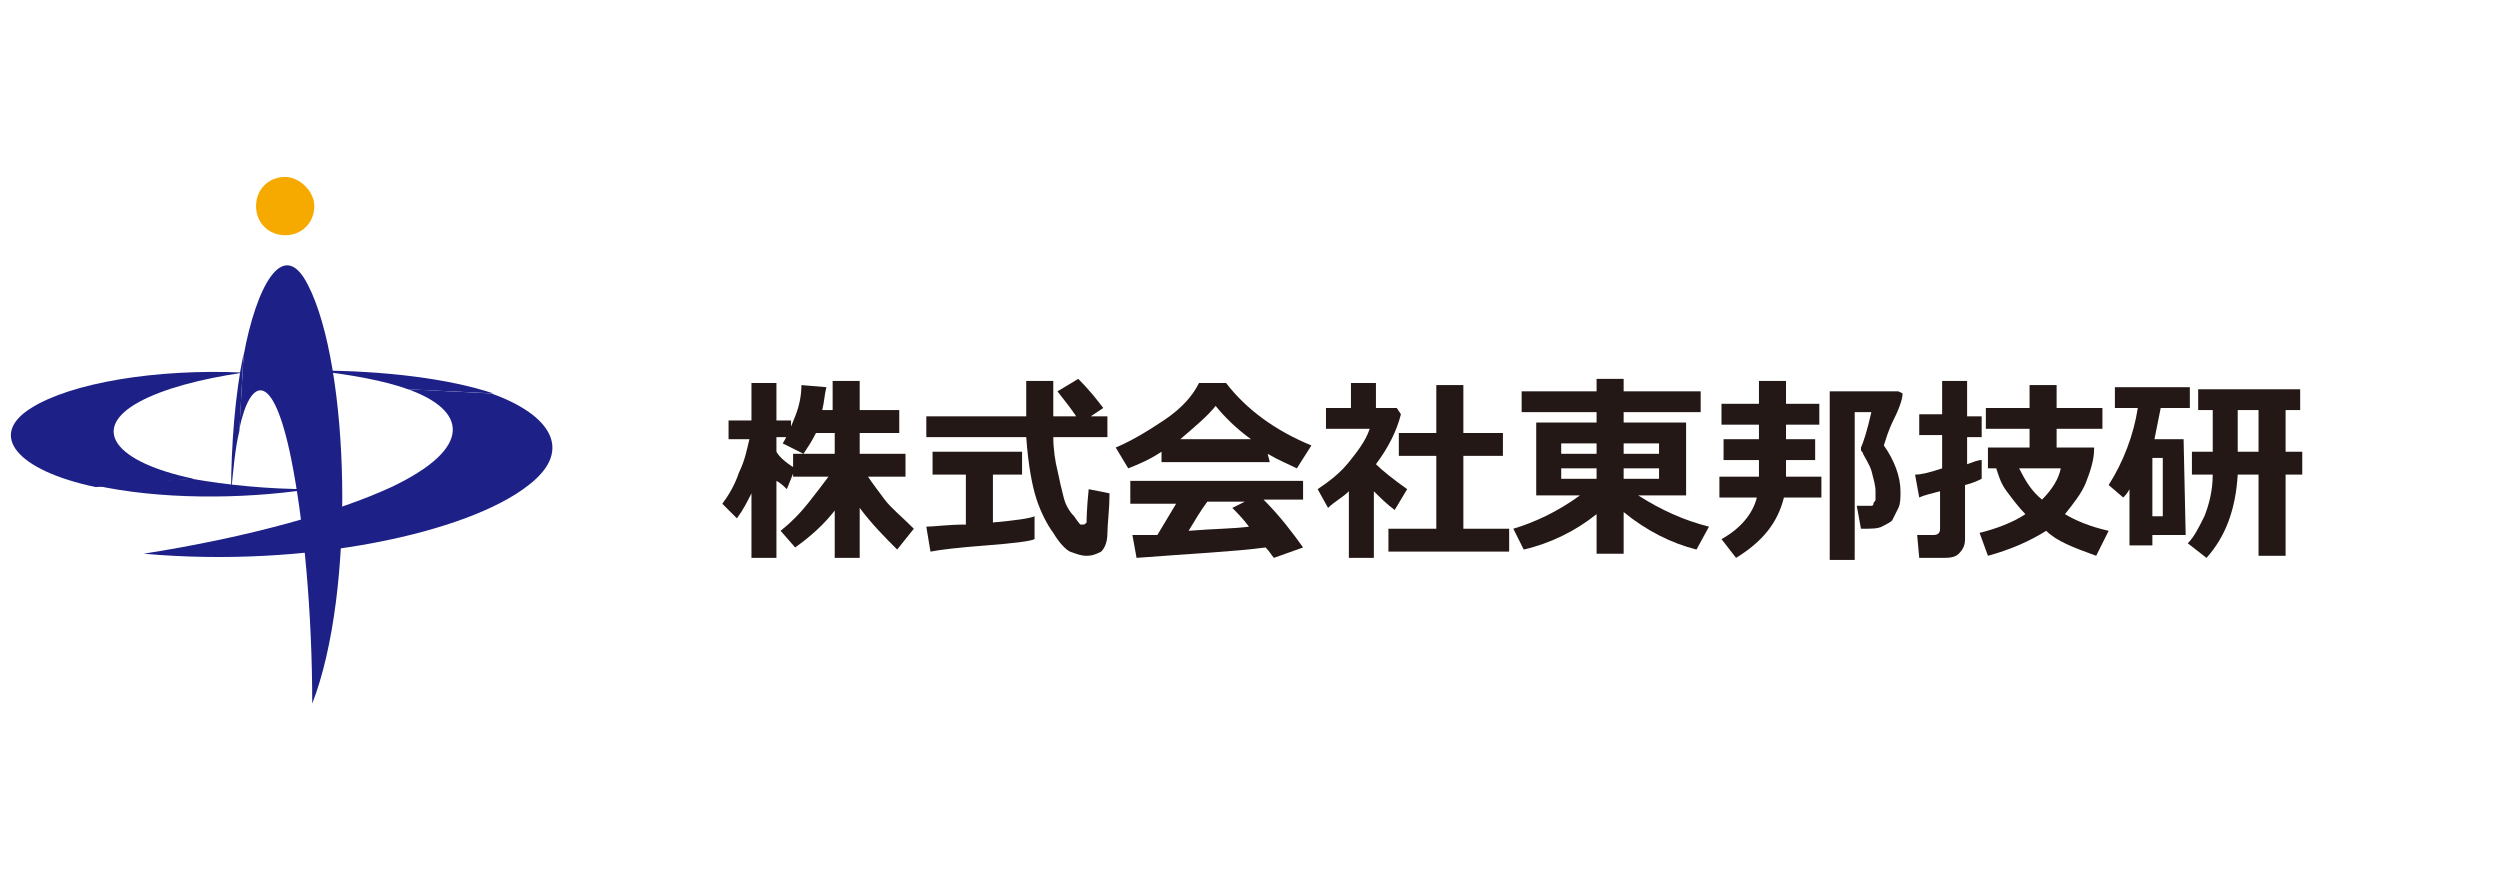
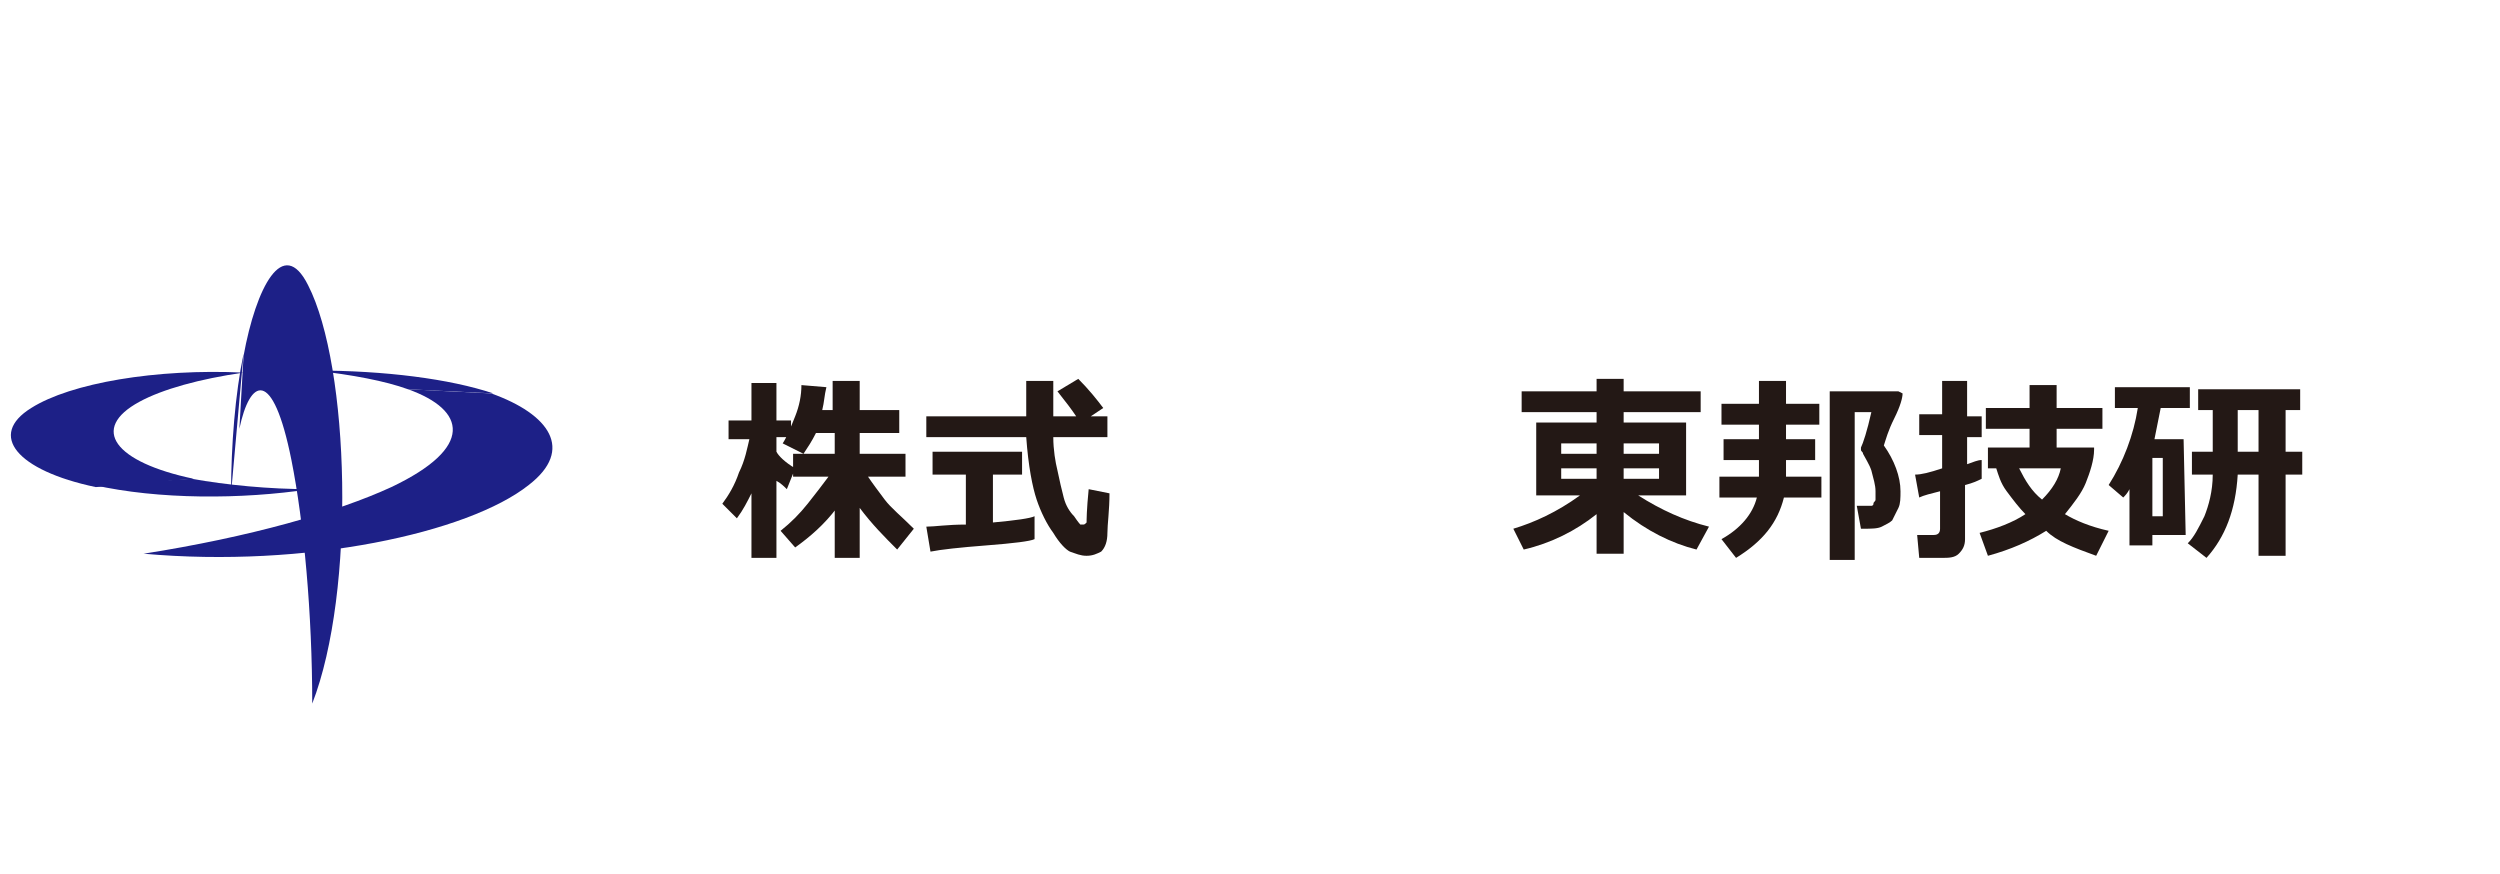
<svg xmlns="http://www.w3.org/2000/svg" version="1.1" id="レイヤー_1" x="0px" y="0px" viewBox="0 0 120.1 42" style="enable-background:new 0 0 120.1 42;" xml:space="preserve">
  <style type="text/css">
	.st0{fill:#1D2087;}
	.st1{fill:#F6AA00;}
	.st2{fill:#231815;}
	.st3{fill:none;}
</style>
  <g>
    <g>
      <g>
        <path class="st0" d="M23.7,18.9c-2.1-0.7-5.2-1.1-8.6-1.1c1.8,0.2,3.4,0.5,4.5,0.9" />
        <path class="st0" d="M9.3,23c-3.8-0.8-5-2.4-2.6-3.7c1.1-0.6,2.9-1.1,5-1.4c-4.2-0.2-8.3,0.5-10.2,1.7c-2.1,1.3-0.7,3,3.1,3.8" />
-         <path class="st1" d="M15.1,9.9c0,0.8-0.6,1.4-1.4,1.4s-1.4-0.6-1.4-1.4c0-0.8,0.6-1.4,1.4-1.4C14.4,8.5,15.1,9.2,15.1,9.9z" />
        <path class="st0" d="M19.6,18.7c2.8,1,3.2,2.8-0.8,4.7c-2.6,1.2-6.8,2.4-11.9,3.2c7.8,0.7,15.6-1,18.5-3.3c2.2-1.7,1-3.4-1.8-4.4     " />
-         <path class="st0" d="M11.7,17c-0.4,1.9-0.6,4.4-0.6,6.7c0.1-1.1,0.2-2.2,0.4-3" />
+         <path class="st0" d="M11.7,17c-0.4,1.9-0.6,4.4-0.6,6.7" />
        <g>
          <path class="st0" d="M4.5,23.3c3.1,0.7,7.1,0.7,10.4,0.2c-2,0-4-0.2-5.7-0.5" />
        </g>
        <path class="st0" d="M11.5,20.6c0.5-2.4,1.6-3,2.5,1.5c0.6,3,1,7.4,1,11.7c2.1-5.4,1.8-16.2-0.2-20.1c-1.2-2.4-2.5,0.1-3.1,3.4" />
      </g>
      <g>
        <path class="st2" d="M36.1,23.7c-0.2,0.4-0.4,0.8-0.7,1.2l-0.7-0.7c0.3-0.4,0.6-0.9,0.8-1.5c0.3-0.6,0.4-1.2,0.5-1.6h-1v-0.9h1.1     v-1.8h1.2v1.8H38V21h-0.7v0.7c0.1,0.2,0.4,0.5,0.9,0.8l-0.4,1c-0.1-0.1-0.3-0.3-0.5-0.4v3.7h-1.2V23.7z M40.2,24.4     c-0.6,0.8-1.3,1.4-2,1.9l-0.7-0.8c0.5-0.4,0.9-0.8,1.3-1.3c0.4-0.5,0.7-0.9,1-1.3h-1.7v-1.1h2v-1h-0.9c-0.2,0.4-0.4,0.7-0.6,1     l-1-0.5c0.2-0.3,0.4-0.8,0.6-1.3c0.2-0.5,0.3-1,0.3-1.5l1.2,0.1c-0.1,0.4-0.1,0.7-0.2,1.1H40v-1.4h1.3v1.4h1.9v1.1h-1.9v1h2.2     v1.1h-1.8c0.2,0.3,0.5,0.7,0.8,1.1s0.8,0.8,1.4,1.4l-0.8,1c-0.6-0.6-1.2-1.2-1.8-2v2.4h-1.2v-2.4H40.2z" />
        <path class="st2" d="M53.2,21h-2.6c0,0.6,0.1,1.2,0.2,1.6c0.1,0.5,0.2,0.9,0.3,1.3s0.3,0.7,0.5,0.9c0.2,0.3,0.3,0.4,0.3,0.4H52     c0.1,0,0.1,0,0.2-0.1c0-0.1,0-0.6,0.1-1.6l1,0.2c0,0.8-0.1,1.5-0.1,1.9s-0.1,0.7-0.3,0.9c-0.2,0.1-0.4,0.2-0.7,0.2     s-0.5-0.1-0.8-0.2c-0.2-0.1-0.5-0.4-0.8-0.9c-0.3-0.4-0.6-1-0.8-1.6s-0.4-1.6-0.5-3h-4.8v-1h4.8c0-0.2,0-0.4,0-0.7v-1h1.3V20h1.1     c-0.2-0.3-0.5-0.7-0.9-1.2l1-0.6c0.5,0.5,0.9,1,1.2,1.4L52.4,20h0.8V21z M49.7,24.8v1.1c-0.2,0.1-1,0.2-2.3,0.3     c-1.3,0.1-2.2,0.2-2.7,0.3l-0.2-1.2c0.4,0,1-0.1,1.9-0.1v-2.4h-1.6v-1.1h4.3v1.1h-1.4v2.3C48.8,25,49.5,24.9,49.7,24.8z" />
-         <path class="st2" d="M61,22.2h-5.2v-0.5c-0.6,0.4-1.1,0.6-1.6,0.8l-0.6-1c0.7-0.3,1.4-0.7,2.3-1.3c0.9-0.6,1.4-1.2,1.7-1.8h1.3     c1,1.3,2.4,2.3,4.1,3l-0.7,1.1c-0.4-0.2-0.9-0.4-1.4-0.7L61,22.2L61,22.2z M60.8,26.3c-1.5,0.2-3.6,0.3-6.2,0.5l-0.2-1.1h1.2     c0.3-0.5,0.6-1,0.9-1.5h-2.2v-1.1h8.3V24h-1.9c0.8,0.8,1.4,1.6,1.9,2.3l-1.4,0.5C61.1,26.7,61,26.5,60.8,26.3z M56.7,21.1h3.4     c-0.7-0.5-1.3-1.1-1.7-1.6C58,20,57.4,20.5,56.7,21.1z M57.1,25.5c1.2-0.1,2.2-0.1,2.9-0.2c-0.3-0.4-0.6-0.7-0.8-0.9l0.6-0.3H58     C57.7,24.5,57.4,25,57.1,25.5z" />
-         <path class="st2" d="M66,26.8h-1.2v-3.2c-0.3,0.3-0.7,0.5-1,0.8l-0.5-0.9c0.6-0.4,1.1-0.8,1.5-1.3s0.8-1,1-1.6h-2.1v-1h1.2v-1.2     h1.2v1.2h1l0.2,0.3c-0.2,0.8-0.6,1.6-1.2,2.4c0.3,0.3,0.8,0.7,1.5,1.2l-0.6,1c-0.4-0.3-0.7-0.6-1-0.9V26.8z M72.5,26.5h-5.8v-1.1     H69v-3.5h-1.8v-1.1H69v-2.3h1.3v2.3h1.9v1.1h-1.9v3.5h2.2V26.5z" />
        <path class="st2" d="M76.7,24.7c-1,0.8-2.2,1.4-3.5,1.7l-0.5-1c1-0.3,2.1-0.8,3.2-1.6h-2.1v-3.5h2.9v-0.5h-3.6v-1h3.6v-0.6H78     v0.6h3.7v1H78v0.5h3v3.5h-2.3c1.1,0.7,2.2,1.2,3.4,1.5l-0.6,1.1c-1.2-0.3-2.4-0.9-3.5-1.8v2h-1.3V24.7z M75,21.8h1.7v-0.5H75     V21.8z M76.7,22.5H75V23h1.7V22.5z M78,21.8h1.7v-0.5H78V21.8z M79.7,22.5H78V23h1.7V22.5z" />
        <path class="st2" d="M87.5,23.9h-1.8c-0.3,1.2-1,2.1-2.3,2.9l-0.7-0.9c0.9-0.5,1.5-1.2,1.7-2h-1.8v-1h1.9c0-0.3,0-0.5,0-0.8h-1.7     v-1h1.7v-0.7h-1.8v-1h1.8v-1.1h1.3v1.1h1.6v1h-1.6v0.7h1.4v1h-1.4c0,0.3,0,0.5,0,0.8h1.7C87.5,22.9,87.5,23.9,87.5,23.9z      M91.4,18.9c0,0.2-0.1,0.6-0.4,1.2s-0.4,1-0.5,1.3c0.5,0.7,0.8,1.5,0.8,2.2c0,0.3,0,0.6-0.1,0.8c-0.1,0.2-0.2,0.4-0.3,0.6     c-0.1,0.1-0.3,0.2-0.5,0.3c-0.2,0.1-0.5,0.1-0.9,0.1h-0.1l-0.2-1.1h0.3c0.2,0,0.4,0,0.4,0s0.1,0,0.1-0.1s0.1-0.1,0.1-0.2     s0-0.2,0-0.4c0-0.3-0.1-0.6-0.2-1c-0.1-0.3-0.3-0.6-0.4-0.8c0-0.1-0.1-0.1-0.1-0.2v-0.1c0.1-0.2,0.3-0.8,0.5-1.7h-0.8v7.1h-1.2     v-8.1h3.3L91.4,18.9z" />
        <path class="st2" d="M95.2,23c-0.2,0.1-0.4,0.2-0.8,0.3v2.6c0,0.3-0.1,0.5-0.3,0.7c-0.2,0.2-0.5,0.2-0.8,0.2h-1.1l-0.1-1.1h0.8     c0.2,0,0.3-0.1,0.3-0.3v-1.8c-0.4,0.1-0.8,0.2-1,0.3L92,22.8c0.3,0,0.7-0.1,1.3-0.3v-1.6h-1.1v-1h1.1v-1.6h1.2V20h0.7v1h-0.7v1.3     c0.3-0.1,0.5-0.2,0.7-0.2V23z M100.6,21.6c0,0.5-0.2,1.1-0.4,1.6c-0.2,0.5-0.6,1-1,1.5c0.5,0.3,1.2,0.6,2.1,0.8l-0.6,1.2     c-1.1-0.4-1.9-0.7-2.4-1.2c-0.8,0.5-1.7,0.9-2.8,1.2l-0.4-1.1c0.8-0.2,1.6-0.5,2.2-0.9c-0.3-0.3-0.6-0.7-0.9-1.1     s-0.4-0.8-0.5-1.1h-0.4v-1h2v-0.9h-2.1v-1h2.1v-1.1h1.3v1.1h2.2v1h-2.2v0.9h1.8L100.6,21.6z M98.1,24c0.5-0.5,0.8-1,0.9-1.5h-2     C97.3,23.1,97.6,23.6,98.1,24z" />
        <path class="st2" d="M105,25.7h-1.6v0.5h-1.1v-2.7c-0.1,0.2-0.2,0.3-0.3,0.4l-0.7-0.6c0.7-1.1,1.2-2.4,1.4-3.7h-1.1v-1h3.6v1     h-1.4c-0.1,0.5-0.2,1-0.3,1.5h1.4L105,25.7L105,25.7z M103.9,24.8V22h-0.5v2.8H103.9z M107.5,22.8c-0.1,1.7-0.6,3-1.5,4l-0.9-0.7     c0.3-0.3,0.5-0.7,0.8-1.3c0.2-0.5,0.4-1.2,0.4-2h-1v-1.1h1v-2h-0.7v-1h4.9v1h-0.7v2h0.8v1.1h-0.8v3.9h-1.3v-3.9H107.5z      M107.5,19.7v2h1v-2H107.5z" />
      </g>
    </g>
    <rect y="0" class="st3" width="119.1" height="42.3" />
  </g>
</svg>